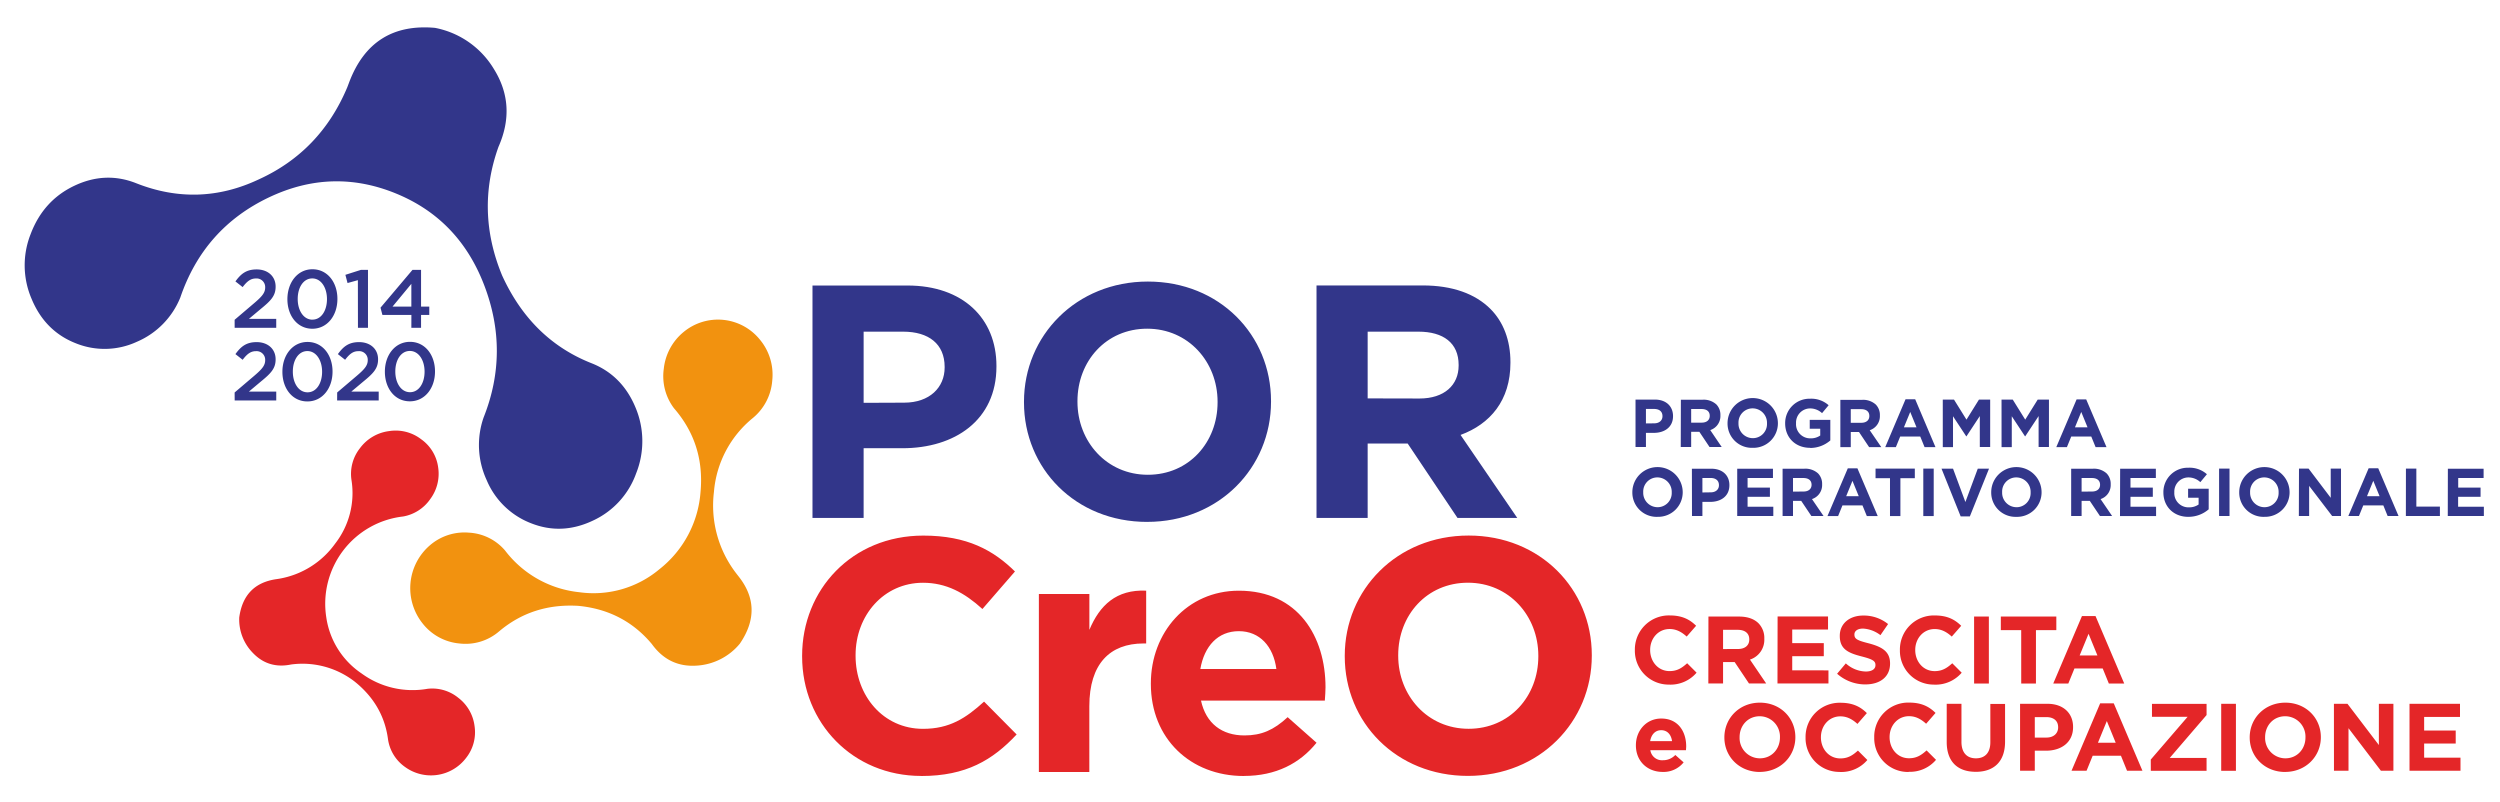
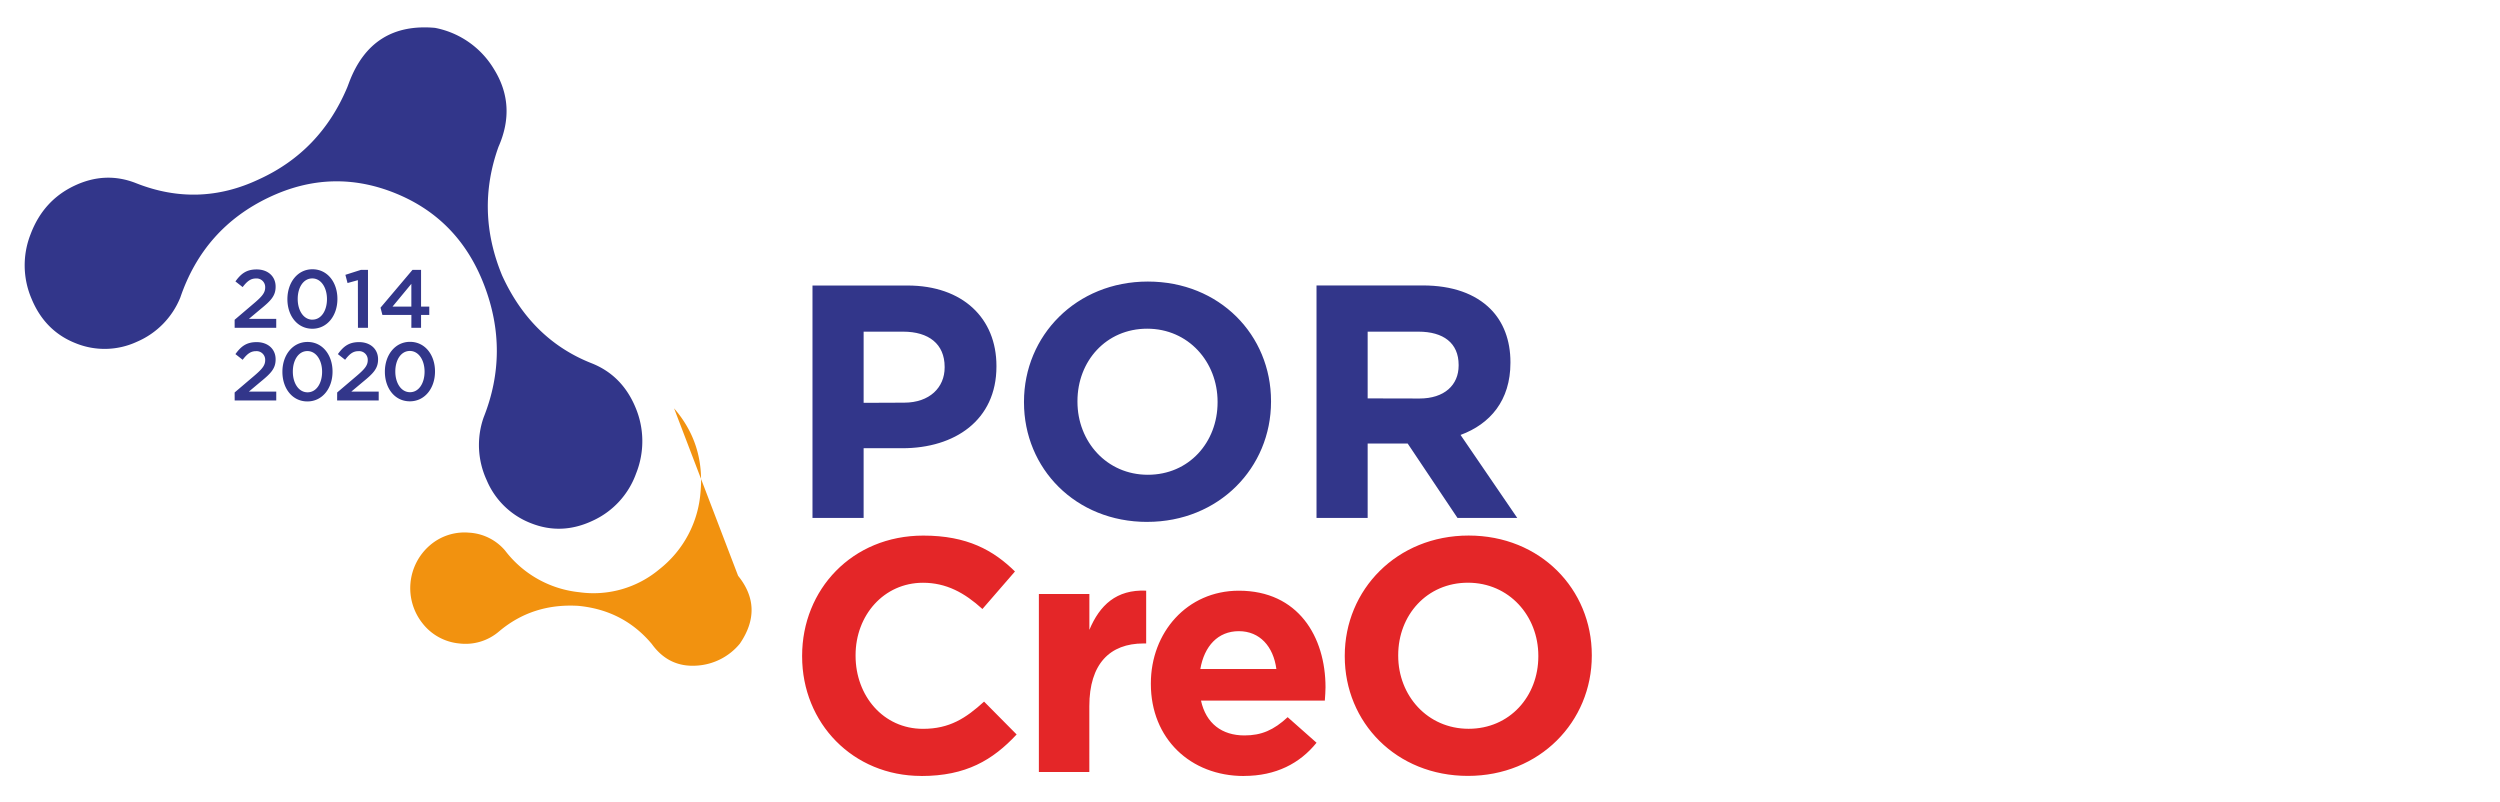
<svg xmlns="http://www.w3.org/2000/svg" id="Livello_1" data-name="Livello 1" viewBox="0 0 1061.25 340.33">
  <defs>
    <style>.cls-1{fill:#32368a;}.cls-2{fill:#f2920f;}.cls-3{fill:#e42628;}</style>
  </defs>
  <title>Logo_PORCReO</title>
  <path class="cls-1" d="M148.22,34.94q9.65-25.5,36.46-23.11a37.4,37.4,0,0,1,25,17.51q9.65,15.51,1.92,33-9.76,27.22,1.53,54.56,12.4,27.21,38,37.3,13,5.15,18.66,18.82a36.8,36.8,0,0,1,.22,28,35,35,0,0,1-18.37,20q-13.2,6.25-26.2,1.1a33.46,33.46,0,0,1-18.85-18.31,35.52,35.52,0,0,1-1.29-26.61q11.1-27.87.21-56.22-10.61-27.65-36.93-38.64-27.3-11.4-54.31,1.4-27.7,13.13-37.73,42.56a34.48,34.48,0,0,1-18.47,18.8,32.57,32.57,0,0,1-26,.58q-13-5.15-18.66-18.82A36,36,0,0,1,13,99.39q5.4-14.3,18.57-20.54t26.19-1.09q26.53,10.5,52.2-1.66Q136.05,64.18,147.44,37Z" />
-   <path class="cls-2" d="M313.32,244.42q11.07,13.7.74,28.82a25.66,25.66,0,0,1-18.21,9.31q-11.94.85-19.16-9.18-12-14.31-31.12-16.18Q226.13,256,211.89,268a21.82,21.82,0,0,1-16.82,5.16,22.43,22.43,0,0,1-15.76-8.62,24,24,0,0,1,3.12-33,22.43,22.43,0,0,1,16.6-5.43,21.66,21.66,0,0,1,15.36,7.57,45.45,45.45,0,0,0,31.48,17.71,43.51,43.51,0,0,0,34.07-9.77A45.94,45.94,0,0,0,297.36,209q1.93-20.5-11.22-35.66a22.6,22.6,0,0,1-4.36-16.82,23.35,23.35,0,0,1,8.4-15.58,22.87,22.87,0,0,1,32.35,3.18,23.25,23.25,0,0,1,5.29,17.42,22.78,22.78,0,0,1-8.17,15.85,45.14,45.14,0,0,0-16.58,31.42,47.14,47.14,0,0,0,9.37,34.47Z" />
-   <path class="cls-3" d="M117.32,245.85q-13.81,2-15.76,16.25a20.26,20.26,0,0,0,5.8,15.08q6.58,6.87,16.19,4.9a36.16,36.16,0,0,1,27,7.25q12.09,9.68,14.12,24.19a17.41,17.41,0,0,0,7.19,12,18.71,18.71,0,0,0,26-3.79,17.53,17.53,0,0,0,3.59-13.51,17.81,17.81,0,0,0-6.9-12,17.48,17.48,0,0,0-13.09-3.82,36.63,36.63,0,0,1-28-6.54A34.64,34.64,0,0,1,138.5,262a37.28,37.28,0,0,1,32.63-42.75,17.71,17.71,0,0,0,11.51-7.39A18,18,0,0,0,186,198.42a17.38,17.38,0,0,0-7.19-11.94A17.74,17.74,0,0,0,165.19,183a18.22,18.22,0,0,0-12.38,7.25,17.56,17.56,0,0,0-3.61,13.51,34.94,34.94,0,0,1-6.92,27,36.9,36.9,0,0,1-23.85,14.92Z" />
+   <path class="cls-2" d="M313.32,244.42q11.07,13.7.74,28.82a25.66,25.66,0,0,1-18.21,9.31q-11.94.85-19.16-9.18-12-14.31-31.12-16.18Q226.13,256,211.89,268a21.82,21.82,0,0,1-16.82,5.16,22.43,22.43,0,0,1-15.76-8.62,24,24,0,0,1,3.12-33,22.43,22.43,0,0,1,16.6-5.43,21.66,21.66,0,0,1,15.36,7.57,45.45,45.45,0,0,0,31.48,17.71,43.51,43.51,0,0,0,34.07-9.77A45.94,45.94,0,0,0,297.36,209q1.93-20.5-11.22-35.66Z" />
  <path class="cls-3" d="M623.43,309.37c-17.48,0-29.89-14.1-29.89-31v-.28c0-16.92,12.13-30.73,29.6-30.73s29.88,14.09,29.88,31v.28c0,16.92-12.12,30.73-29.59,30.73m-.29,20c30.45,0,52.58-23,52.58-51v-.28c0-28-21.85-50.75-52.29-50.75s-52.58,23-52.58,51v.28c0,28.05,21.85,50.75,52.29,50.75M509.54,284c1.69-9.73,7.47-16.07,16.35-16.07s14.66,6.48,15.93,16.07ZM528,329.39c13.68,0,23.82-5.36,30.87-14.1l-12.26-10.85c-5.92,5.49-11.14,7.75-18.33,7.75-9.58,0-16.34-5.08-18.46-14.8h52.57c.14-2,.29-3.95.29-5.64,0-21.42-11.56-41-36.79-41-22,0-37.35,17.76-37.35,39.33v.28c0,23.12,16.77,39.05,39.46,39.05m-87-1.7h21.42V299.78c0-18,8.74-26.63,23-26.63h1.13V250.73c-12.69-.56-19.74,6.21-24.11,16.64V252.14H441Zm-49.9,1.7c19,0,30.31-6.77,40.46-17.63l-13.82-13.95c-7.75,7.05-14.66,11.56-25.93,11.56-16.92,0-28.62-14.1-28.62-31v-.28c0-16.92,12-30.73,28.62-30.73,9.86,0,17.62,4.23,25.23,11.14l13.81-15.93c-9.16-9-20.29-15.23-38.9-15.23-30.3,0-51.45,23-51.45,51v.28c0,28.33,21.57,50.75,50.6,50.75" />
  <path class="cls-1" d="M580.57,169.12V140.79h21.56c10.57,0,17.06,4.8,17.06,14.1v.28c0,8.31-6.07,14-16.64,14Zm-21.71,50.75h21.71V188.29h17l21.14,31.58h25.37L620,184.63C632.58,180,641.18,170,641.18,154v-.28c0-9.3-3-17.06-8.46-22.55-6.49-6.49-16.21-10-28.76-10h-45.1Zm-71.6-18.33c-17.48,0-29.88-14.09-29.88-31v-.28c0-16.91,12.12-30.73,29.6-30.73s29.88,14.1,29.88,31v.28c0,16.92-12.12,30.73-29.6,30.73m-.28,20c30.44,0,52.57-23,52.57-51v-.28c0-28.05-21.85-50.74-52.29-50.74s-52.58,23-52.58,51v.28c0,28.05,21.85,50.75,52.3,50.75M366.61,171V140.79h16.77c10.85,0,17.62,5.22,17.62,14.94V156c0,8.45-6.34,14.93-17.2,14.93ZM344.9,219.87h21.71v-29.6H383.1c22.13,0,39.89-11.84,39.89-34.68v-.28c0-20.16-14.24-34.11-37.78-34.11H344.9Z" />
  <path class="cls-1" d="M174.05,166.49c-3.8,0-6.24-3.94-6.24-8.75v-.07c0-4.85,2.4-8.69,6.17-8.69s6.25,3.94,6.25,8.76v.07c0,4.78-2.38,8.68-6.18,8.68m-.07,3.87c6.42,0,10.68-5.65,10.68-12.62v-.07c0-7-4.23-12.56-10.61-12.56s-10.67,5.65-10.67,12.63v.07c0,7,4.18,12.55,10.6,12.55M143.11,170h17.65v-3.77H149.14l5-4.19c4.32-3.52,6.35-5.61,6.35-9.45v-.07c0-4.36-3.28-7.29-8.06-7.29-4.36,0-6.66,1.85-9,5.09l3.07,2.41c1.85-2.44,3.38-3.66,5.61-3.66a3.66,3.66,0,0,1,4,3.8c0,2.2-1.22,3.73-4.57,6.59l-8.41,7.15Zm-12.56-3.46c-3.8,0-6.24-3.94-6.24-8.75v-.07c0-4.85,2.41-8.69,6.17-8.69s6.25,3.94,6.25,8.76v.07c0,4.78-2.37,8.68-6.18,8.68m-.07,3.87c6.42,0,10.68-5.65,10.68-12.62v-.07c0-7-4.22-12.56-10.61-12.56s-10.67,5.65-10.67,12.63v.07c0,7,4.19,12.55,10.6,12.55M99.62,170h17.65v-3.77H105.65l5-4.19c4.33-3.52,6.35-5.61,6.35-9.45v-.07c0-4.36-3.28-7.29-8.06-7.29-4.36,0-6.66,1.85-9,5.09l3.07,2.41c1.85-2.44,3.39-3.66,5.62-3.66a3.66,3.66,0,0,1,3.94,3.8c0,2.2-1.22,3.73-4.57,6.59l-8.4,7.15Z" />
  <path class="cls-1" d="M166.62,130.16l8-9.67v9.67Zm8,9h4.12v-5.48h3.49v-3.52h-3.49v-15.6H175.1l-13.57,16.05.8,3.07h12.31Zm-22.67,0h4.26v-24.6h-3l-6.59,2.1.91,3.49,4.39-1.22Zm-19.32-3.46c-3.8,0-6.25-3.94-6.25-8.75v-.07c0-4.85,2.41-8.69,6.18-8.69s6.24,3.94,6.24,8.76V127c0,4.78-2.37,8.68-6.17,8.68m-.07,3.87c6.42,0,10.67-5.65,10.67-12.62v-.07c0-7-4.22-12.56-10.6-12.56S122,120,122,127V127c0,7,4.19,12.55,10.61,12.55m-33-.41h17.65v-3.77H105.65l5-4.19c4.33-3.52,6.35-5.61,6.35-9.45v-.07c0-4.36-3.28-7.29-8.06-7.29-4.36,0-6.66,1.85-9,5.09l3.07,2.41c1.85-2.44,3.39-3.66,5.62-3.66a3.66,3.66,0,0,1,3.94,3.8c0,2.2-1.22,3.73-4.57,6.59l-8.4,7.15Z" />
-   <path class="cls-3" d="M1022.84,327.19h21.64v-5.56h-15.43v-6h13.4V310.1h-13.4v-5.77h15.22v-5.56h-21.43Zm-32.07,0h6.17V309.12l13.76,18.07H1016V298.77h-6.17v17.5l-13.32-17.5h-5.76Zm-20.63-5.28a8.63,8.63,0,0,1-8.6-8.93v-.08c0-4.87,3.49-8.85,8.52-8.85a8.63,8.63,0,0,1,8.61,8.93v.08c0,4.87-3.49,8.85-8.53,8.85m-.08,5.77c8.77,0,15.14-6.62,15.14-14.7v-.08c0-8.08-6.29-14.62-15.06-14.62S955,304.9,955,313v.08c0,8.08,6.29,14.62,15.06,14.62m-27.16-.49h6.25V298.77H942.9Zm-29.88,0h23.67v-5.48H921.06l15.63-18.19v-4.75H913.51v5.48h15.14L913,322.44ZM890.57,315.3l3.78-9.22,3.77,9.22Zm-11.21,11.89h6.38l2.6-6.38h12l2.59,6.38h6.54l-12.18-28.62h-5.77ZM863.77,313.1v-8.69h4.84c3.12,0,5.07,1.51,5.07,4.31v.08c0,2.44-1.82,4.3-4.95,4.3Zm-6.25,14.09h6.25v-8.52h4.75c6.38,0,11.5-3.42,11.5-10v-.08c0-5.81-4.11-9.83-10.89-9.83H857.52Zm-18.83.45c7.63,0,12.46-4.22,12.46-12.83v-16H844.9v16.28c0,4.51-2.32,6.82-6.13,6.82s-6.13-2.39-6.13-7V298.77h-6.26V315c0,8.36,4.67,12.63,12.31,12.63m-28.5,0a14.53,14.53,0,0,0,11.65-5.08l-4-4c-2.24,2-4.22,3.33-7.47,3.33-4.87,0-8.24-4.06-8.24-8.93v-.08c0-4.87,3.45-8.85,8.24-8.85,2.84,0,5.07,1.22,7.27,3.21l4-4.59c-2.64-2.6-5.85-4.39-11.21-4.39A14.45,14.45,0,0,0,795.61,313v.08a14.35,14.35,0,0,0,14.58,14.62m-29.16,0a14.52,14.52,0,0,0,11.66-5.08l-4-4c-2.23,2-4.22,3.33-7.47,3.33-4.87,0-8.24-4.06-8.24-8.93v-.08c0-4.87,3.45-8.85,8.24-8.85,2.84,0,5.07,1.22,7.26,3.21l4-4.59c-2.63-2.6-5.84-4.39-11.2-4.39A14.45,14.45,0,0,0,766.46,313v.08A14.35,14.35,0,0,0,781,327.68m-33.93-5.77a8.63,8.63,0,0,1-8.61-8.93v-.08c0-4.87,3.49-8.85,8.53-8.85a8.63,8.63,0,0,1,8.6,8.93v.08c0,4.87-3.49,8.85-8.52,8.85m-.08,5.77c8.76,0,15.14-6.62,15.14-14.7v-.08c0-8.08-6.3-14.62-15.06-14.62S732,304.9,732,313v.08c0,8.08,6.3,14.62,15.07,14.62M700.49,314.6c.49-2.8,2.15-4.63,4.71-4.63s4.22,1.87,4.58,4.63Zm5.32,13.08a10.88,10.88,0,0,0,8.89-4.06l-3.53-3.13a7.12,7.12,0,0,1-5.28,2.23,5,5,0,0,1-5.32-4.26h15.14c0-.57.08-1.13.08-1.62,0-6.17-3.33-11.82-10.59-11.82-6.34,0-10.76,5.12-10.76,11.33v.08c0,6.66,4.83,11.25,11.37,11.25m177-49.43,3.78-9.21,3.77,9.21Zm-11.2,11.9H878l2.6-6.38h12l2.6,6.38h6.53l-12.18-28.63h-5.76Zm-13.6,0h6.25V267.49h8.65v-5.76H849.35v5.76H858Zm-20,0h6.26V261.72H838Zm-16.93.48a14.57,14.57,0,0,0,11.66-5.07l-4-4c-2.24,2-4.23,3.33-7.47,3.33-4.87,0-8.25-4.06-8.25-8.93v-.08c0-4.88,3.46-8.85,8.25-8.85,2.84,0,5.07,1.21,7.26,3.2l4-4.58c-2.64-2.61-5.85-4.39-11.2-4.39a14.45,14.45,0,0,0-14.82,14.7V276a14.34,14.34,0,0,0,14.57,14.61m-29.19-.08c6.13,0,10.44-3.17,10.44-8.81v-.08c0-5-3.25-7-9-8.53-4.91-1.25-6.13-1.86-6.13-3.73v-.08c0-1.38,1.26-2.47,3.66-2.47a13.38,13.38,0,0,1,7.39,2.79l3.24-4.71a16.45,16.45,0,0,0-10.55-3.61c-5.81,0-9.95,3.41-9.95,8.57V270c0,5.64,3.7,7.23,9.42,8.69,4.75,1.22,5.72,2,5.72,3.61v.08c0,1.67-1.54,2.68-4.09,2.68a13.05,13.05,0,0,1-8.49-3.45L779.85,286a18.09,18.09,0,0,0,12,4.54m-37.31-.4h21.64v-5.57H760.8v-6h13.4v-5.56H760.8v-5.76H776v-5.56H754.59Zm-23.1-14.62v-8.16h6.21c3,0,4.92,1.38,4.92,4.06v.08c0,2.4-1.75,4-4.79,4Zm-6.25,14.62h6.25v-9.1h4.92l6.09,9.1h7.3L742.86,280a8.84,8.84,0,0,0,6.09-8.81v-.08a8.9,8.9,0,0,0-2.44-6.5c-1.86-1.87-4.66-2.88-8.28-2.88h-13Zm-16.64.48a14.55,14.55,0,0,0,11.65-5.07l-4-4c-2.24,2-4.22,3.33-7.47,3.33-4.87,0-8.24-4.06-8.24-8.93v-.08c0-4.88,3.45-8.85,8.24-8.85,2.84,0,5.07,1.21,7.27,3.2l4-4.58c-2.63-2.61-5.84-4.39-11.2-4.39A14.45,14.45,0,0,0,694,275.94V276a14.34,14.34,0,0,0,14.58,14.61" />
-   <path class="cls-1" d="M1039.08,219.05h15.32v-3.94h-10.93v-4.23H1053V207h-9.49v-4.09h10.78v-3.93h-15.17Zm-17.79,0h14.45v-4h-10V198.93h-4.42Zm-16.5-8.42,2.67-6.53,2.67,6.53Zm-7.93,8.42h4.51l1.84-4.52h8.51l1.83,4.52h4.63l-8.62-20.26h-4.08Zm-21,0h4.37V206.26L990,219.05h3.76V198.93h-4.37v12.39L980,198.93h-4.08Zm-14.6-3.74a6.11,6.11,0,0,1-6.09-6.32v-.06a6,6,0,0,1,6-6.27,6.12,6.12,0,0,1,6.1,6.33v.06a6,6,0,0,1-6,6.26m-.06,4.08A10.4,10.4,0,0,0,971.93,209v-.06a10.69,10.69,0,0,0-21.38.06v.06a10.3,10.3,0,0,0,10.66,10.34M942,219.05h4.43V198.93H942Zm-13,.34a13.06,13.06,0,0,0,8.59-3.19v-8.73h-8.74v3.82h4.46v2.87a7,7,0,0,1-4.17,1.21A6,6,0,0,1,923,209v-.06a6,6,0,0,1,5.78-6.27,7.42,7.42,0,0,1,5.26,2l2.79-3.36a11.05,11.05,0,0,0-7.9-2.76A10.33,10.33,0,0,0,918.36,209v.06c0,5.95,4.31,10.34,10.58,10.34m-29-.34h15.32v-3.94H904.39v-4.23h9.48V207h-9.48v-4.09h10.77v-3.93H900ZM883.64,208.7v-5.78H888c2.16,0,3.48,1,3.48,2.88v0c0,1.7-1.23,2.85-3.39,2.85Zm-4.43,10.35h4.43v-6.44h3.47l4.32,6.44h5.17l-4.91-7.19a6.25,6.25,0,0,0,4.3-6.24v-.05a6.31,6.31,0,0,0-1.72-4.6,8,8,0,0,0-5.86-2h-9.2ZM856,215.31a6.11,6.11,0,0,1-6.09-6.32v-.06a6,6,0,0,1,6-6.27A6.12,6.12,0,0,1,862,209v.06a6,6,0,0,1-6,6.26m-.05,4.08A10.4,10.4,0,0,0,866.65,209v-.06a10.69,10.69,0,0,0-21.38.06v.06a10.3,10.3,0,0,0,10.66,10.34m-23.63-.2h3.91l8.13-20.26h-4.77l-5.26,14.17-5.25-14.17h-4.89Zm-15.86-.14h4.42V198.93h-4.42Zm-14.14,0h4.42V203h6.12v-4.08H796.17V203h6.13Zm-18.6-8.42,2.67-6.53,2.67,6.53Zm-7.93,8.42h4.51l1.84-4.52h8.5l1.84,4.52h4.63l-8.62-20.26h-4.08ZM761.13,208.7v-5.78h4.4c2.16,0,3.48,1,3.48,2.88v0c0,1.7-1.23,2.85-3.39,2.85Zm-4.42,10.35h4.42v-6.44h3.48l4.32,6.44h5.17l-4.92-7.19a6.25,6.25,0,0,0,4.31-6.24v-.05a6.31,6.31,0,0,0-1.72-4.6,8,8,0,0,0-5.86-2h-9.2Zm-19.26,0h15.32v-3.94H741.85v-4.23h9.48V207h-9.48v-4.09h10.77v-3.93H737.45Zm-14.78-10v-6.15h3.43c2.21,0,3.59,1.06,3.59,3.05V206c0,1.72-1.29,3-3.51,3Zm-4.42,10h4.42v-6H726c4.51,0,8.13-2.41,8.13-7.07v-.06c0-4.11-2.9-6.95-7.7-6.95h-8.22Zm-14.6-3.74a6.11,6.11,0,0,1-6.1-6.32v-.06a6,6,0,0,1,6-6.27,6.12,6.12,0,0,1,6.1,6.33v.06a6,6,0,0,1-6,6.26m-.06,4.08A10.4,10.4,0,0,0,714.31,209v-.06a10.69,10.69,0,0,0-21.38.06v.06a10.3,10.3,0,0,0,10.66,10.34m177.23-38,2.67-6.53,2.67,6.53Zm-7.93,8.41h4.51l1.84-4.51h8.5l1.84,4.51h4.63l-8.62-20.26h-4.08Zm-23.23,0H854V176.7l5.61,8.51h.11l5.67-8.59v13.13h4.39V169.64H865l-5.29,8.5-5.29-8.5h-4.77Zm-24.95,0h4.34V176.7l5.61,8.51h.11l5.66-8.59v13.13h4.4V169.64h-4.77l-5.29,8.5-5.29-8.5h-4.77Zm-16.5-8.41,2.68-6.53,2.67,6.53Zm-7.93,8.41h4.51l1.84-4.51h8.51l1.84,4.51h4.63L813,169.49H808.9Zm-14.63-10.34v-5.78h4.4c2.15,0,3.48,1,3.48,2.87v.06c0,1.7-1.24,2.85-3.4,2.85Zm-4.42,10.34h4.42v-6.44h3.48l4.31,6.44h5.17l-4.91-7.18a6.26,6.26,0,0,0,4.31-6.24v-.06a6.3,6.3,0,0,0-1.73-4.59,8,8,0,0,0-5.86-2h-9.19Zm-12.85.35a13.06,13.06,0,0,0,8.59-3.19v-8.74h-8.74V182h4.46v2.88a7,7,0,0,1-4.17,1.2,6,6,0,0,1-6.1-6.37v-.06a6,6,0,0,1,5.78-6.27,7.42,7.42,0,0,1,5.26,2l2.79-3.36a11.05,11.05,0,0,0-7.9-2.76A10.32,10.32,0,0,0,757.8,179.7v.05c0,5.95,4.31,10.35,10.58,10.35M744.09,186a6.11,6.11,0,0,1-6.1-6.32v-.06a6,6,0,0,1,6-6.27,6.12,6.12,0,0,1,6.1,6.33v.05a6,6,0,0,1-6,6.27M744,190.1a10.4,10.4,0,0,0,10.72-10.4v-.06a10.69,10.69,0,0,0-21.38.06v.05A10.31,10.31,0,0,0,744,190.1M717.9,179.41v-5.78h4.4c2.16,0,3.48,1,3.48,2.87v.06c0,1.7-1.24,2.85-3.39,2.85Zm-4.42,10.34h4.42v-6.44h3.48l4.31,6.44h5.17L726,182.57a6.25,6.25,0,0,0,4.31-6.24v-.06a6.29,6.29,0,0,0-1.72-4.59,8,8,0,0,0-5.87-2h-9.19Zm-14.78-10v-6.15h3.42c2.22,0,3.6,1.06,3.6,3.05v.06c0,1.72-1.3,3-3.51,3Zm-4.42,10h4.42v-6h3.36c4.52,0,8.14-2.41,8.14-7.07v-.06c0-4.11-2.9-7-7.71-7h-8.21Z" />
</svg>